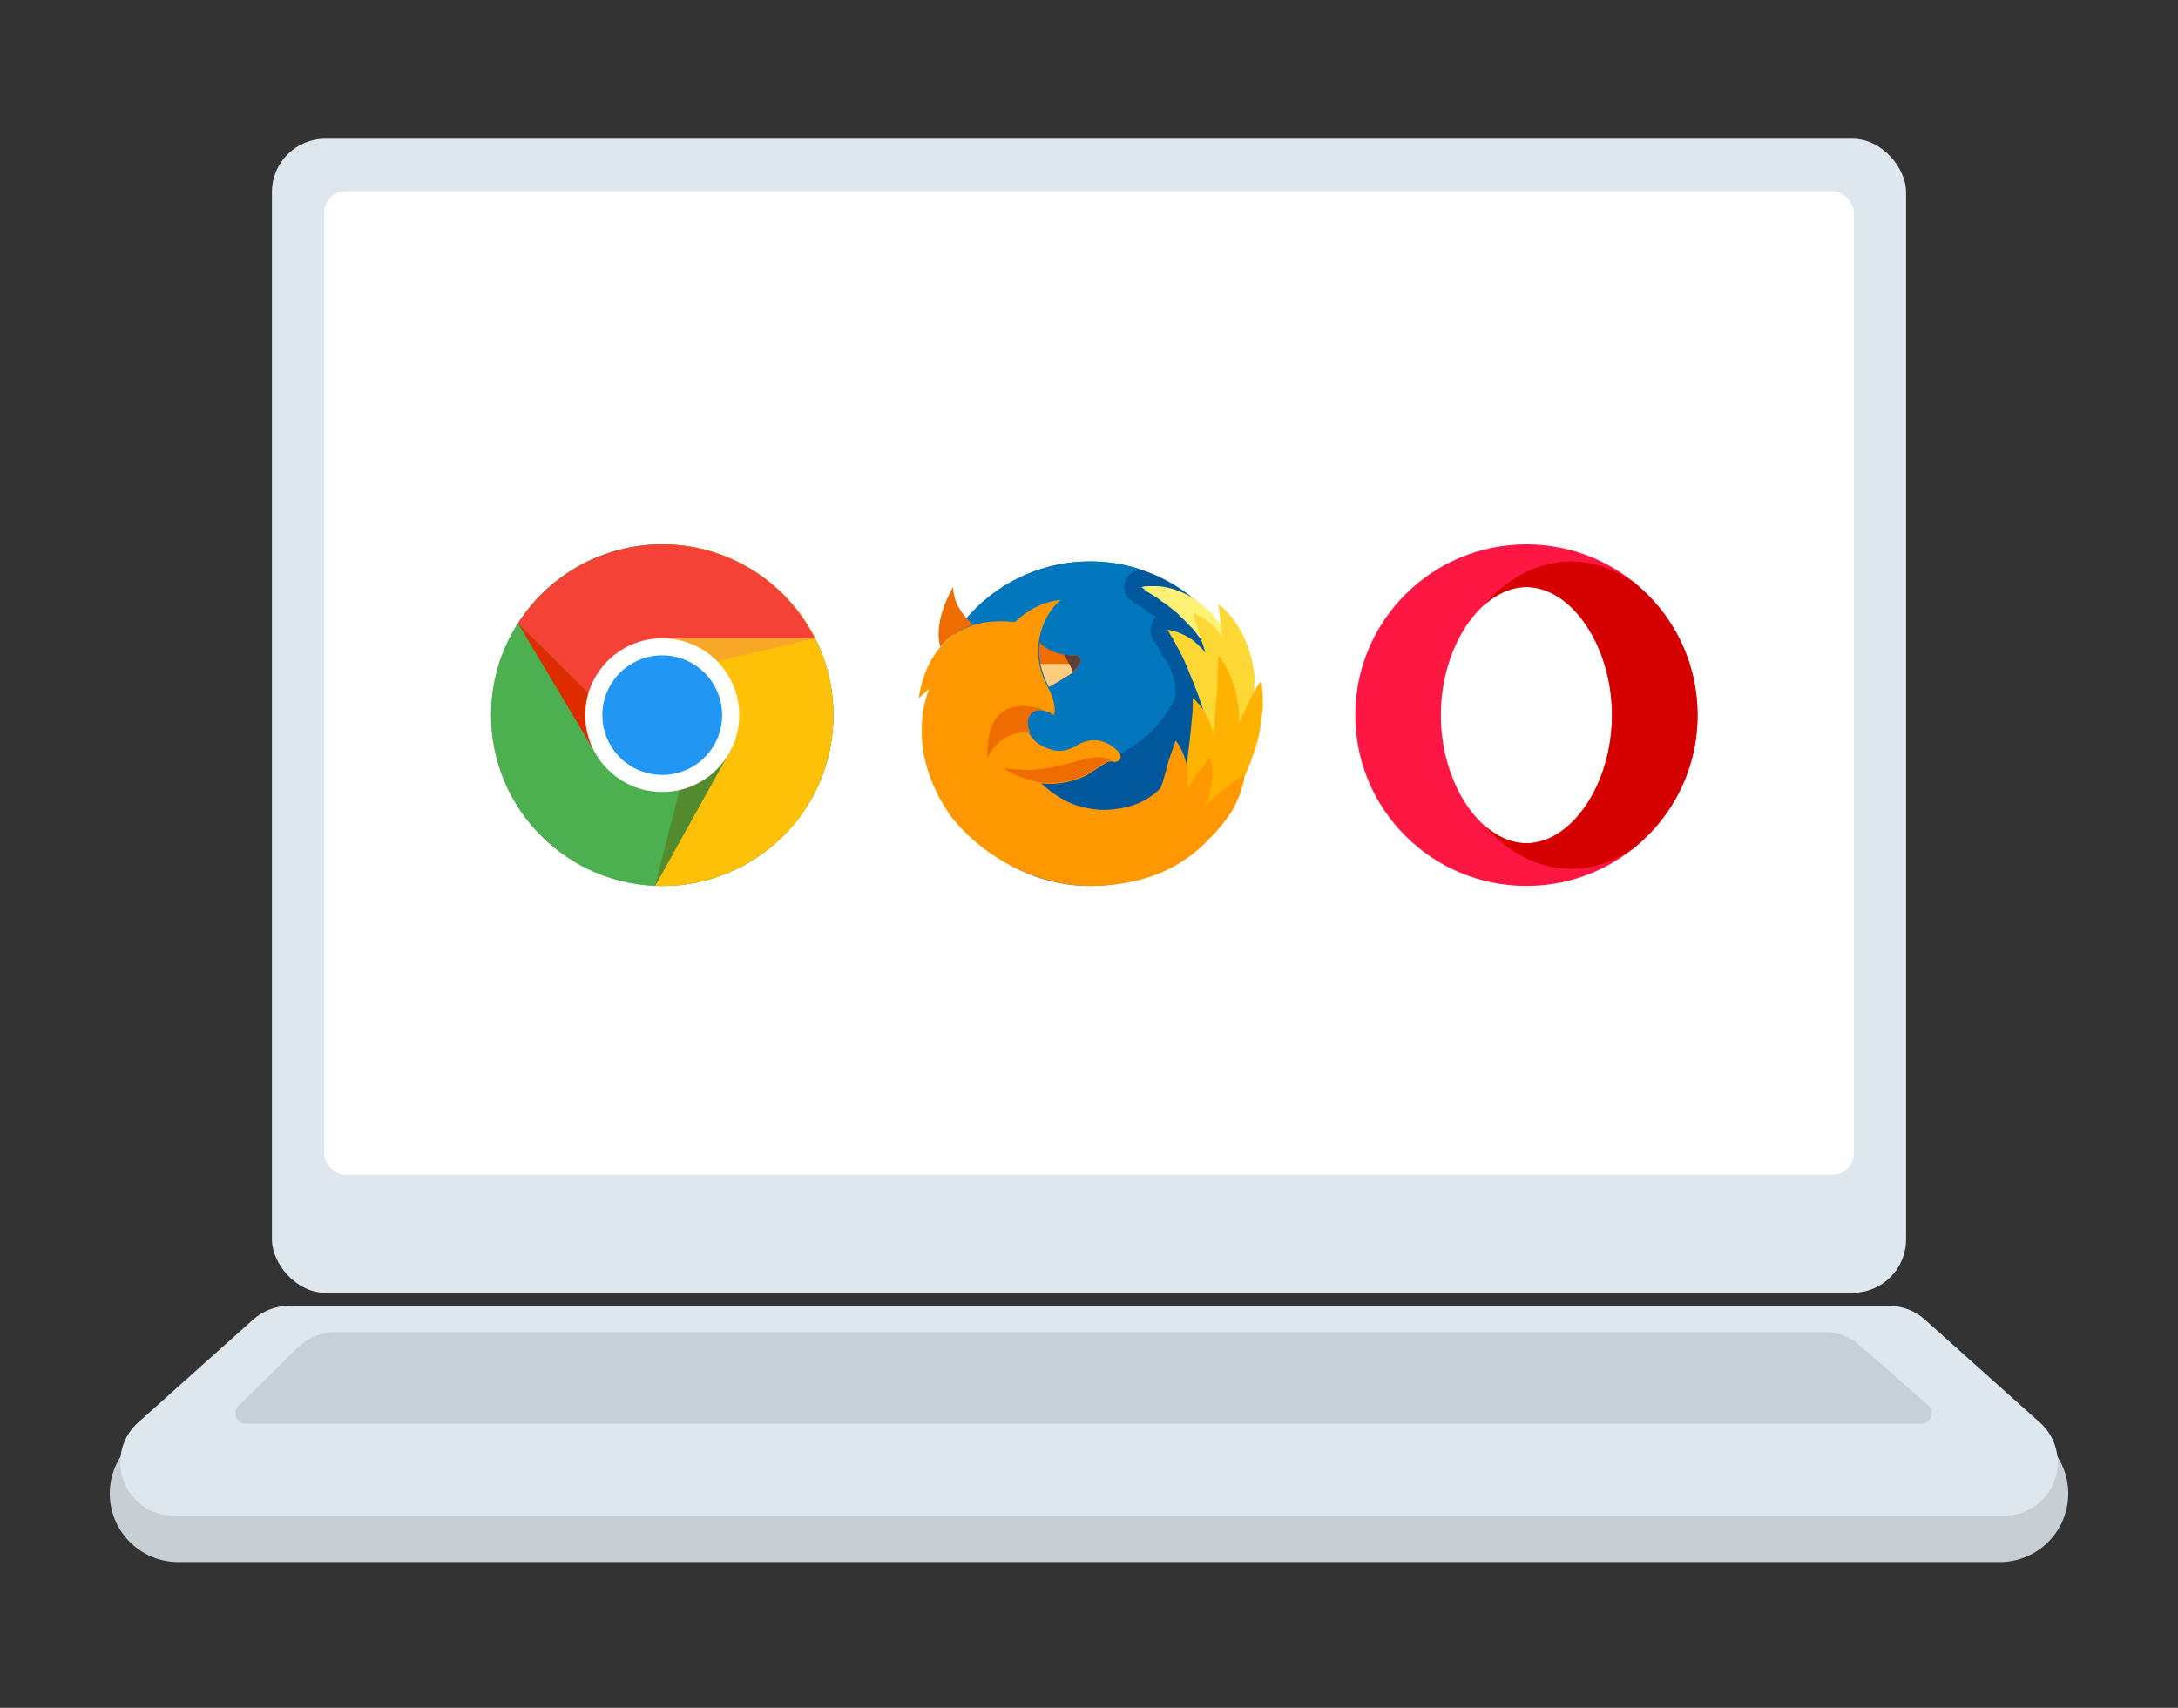
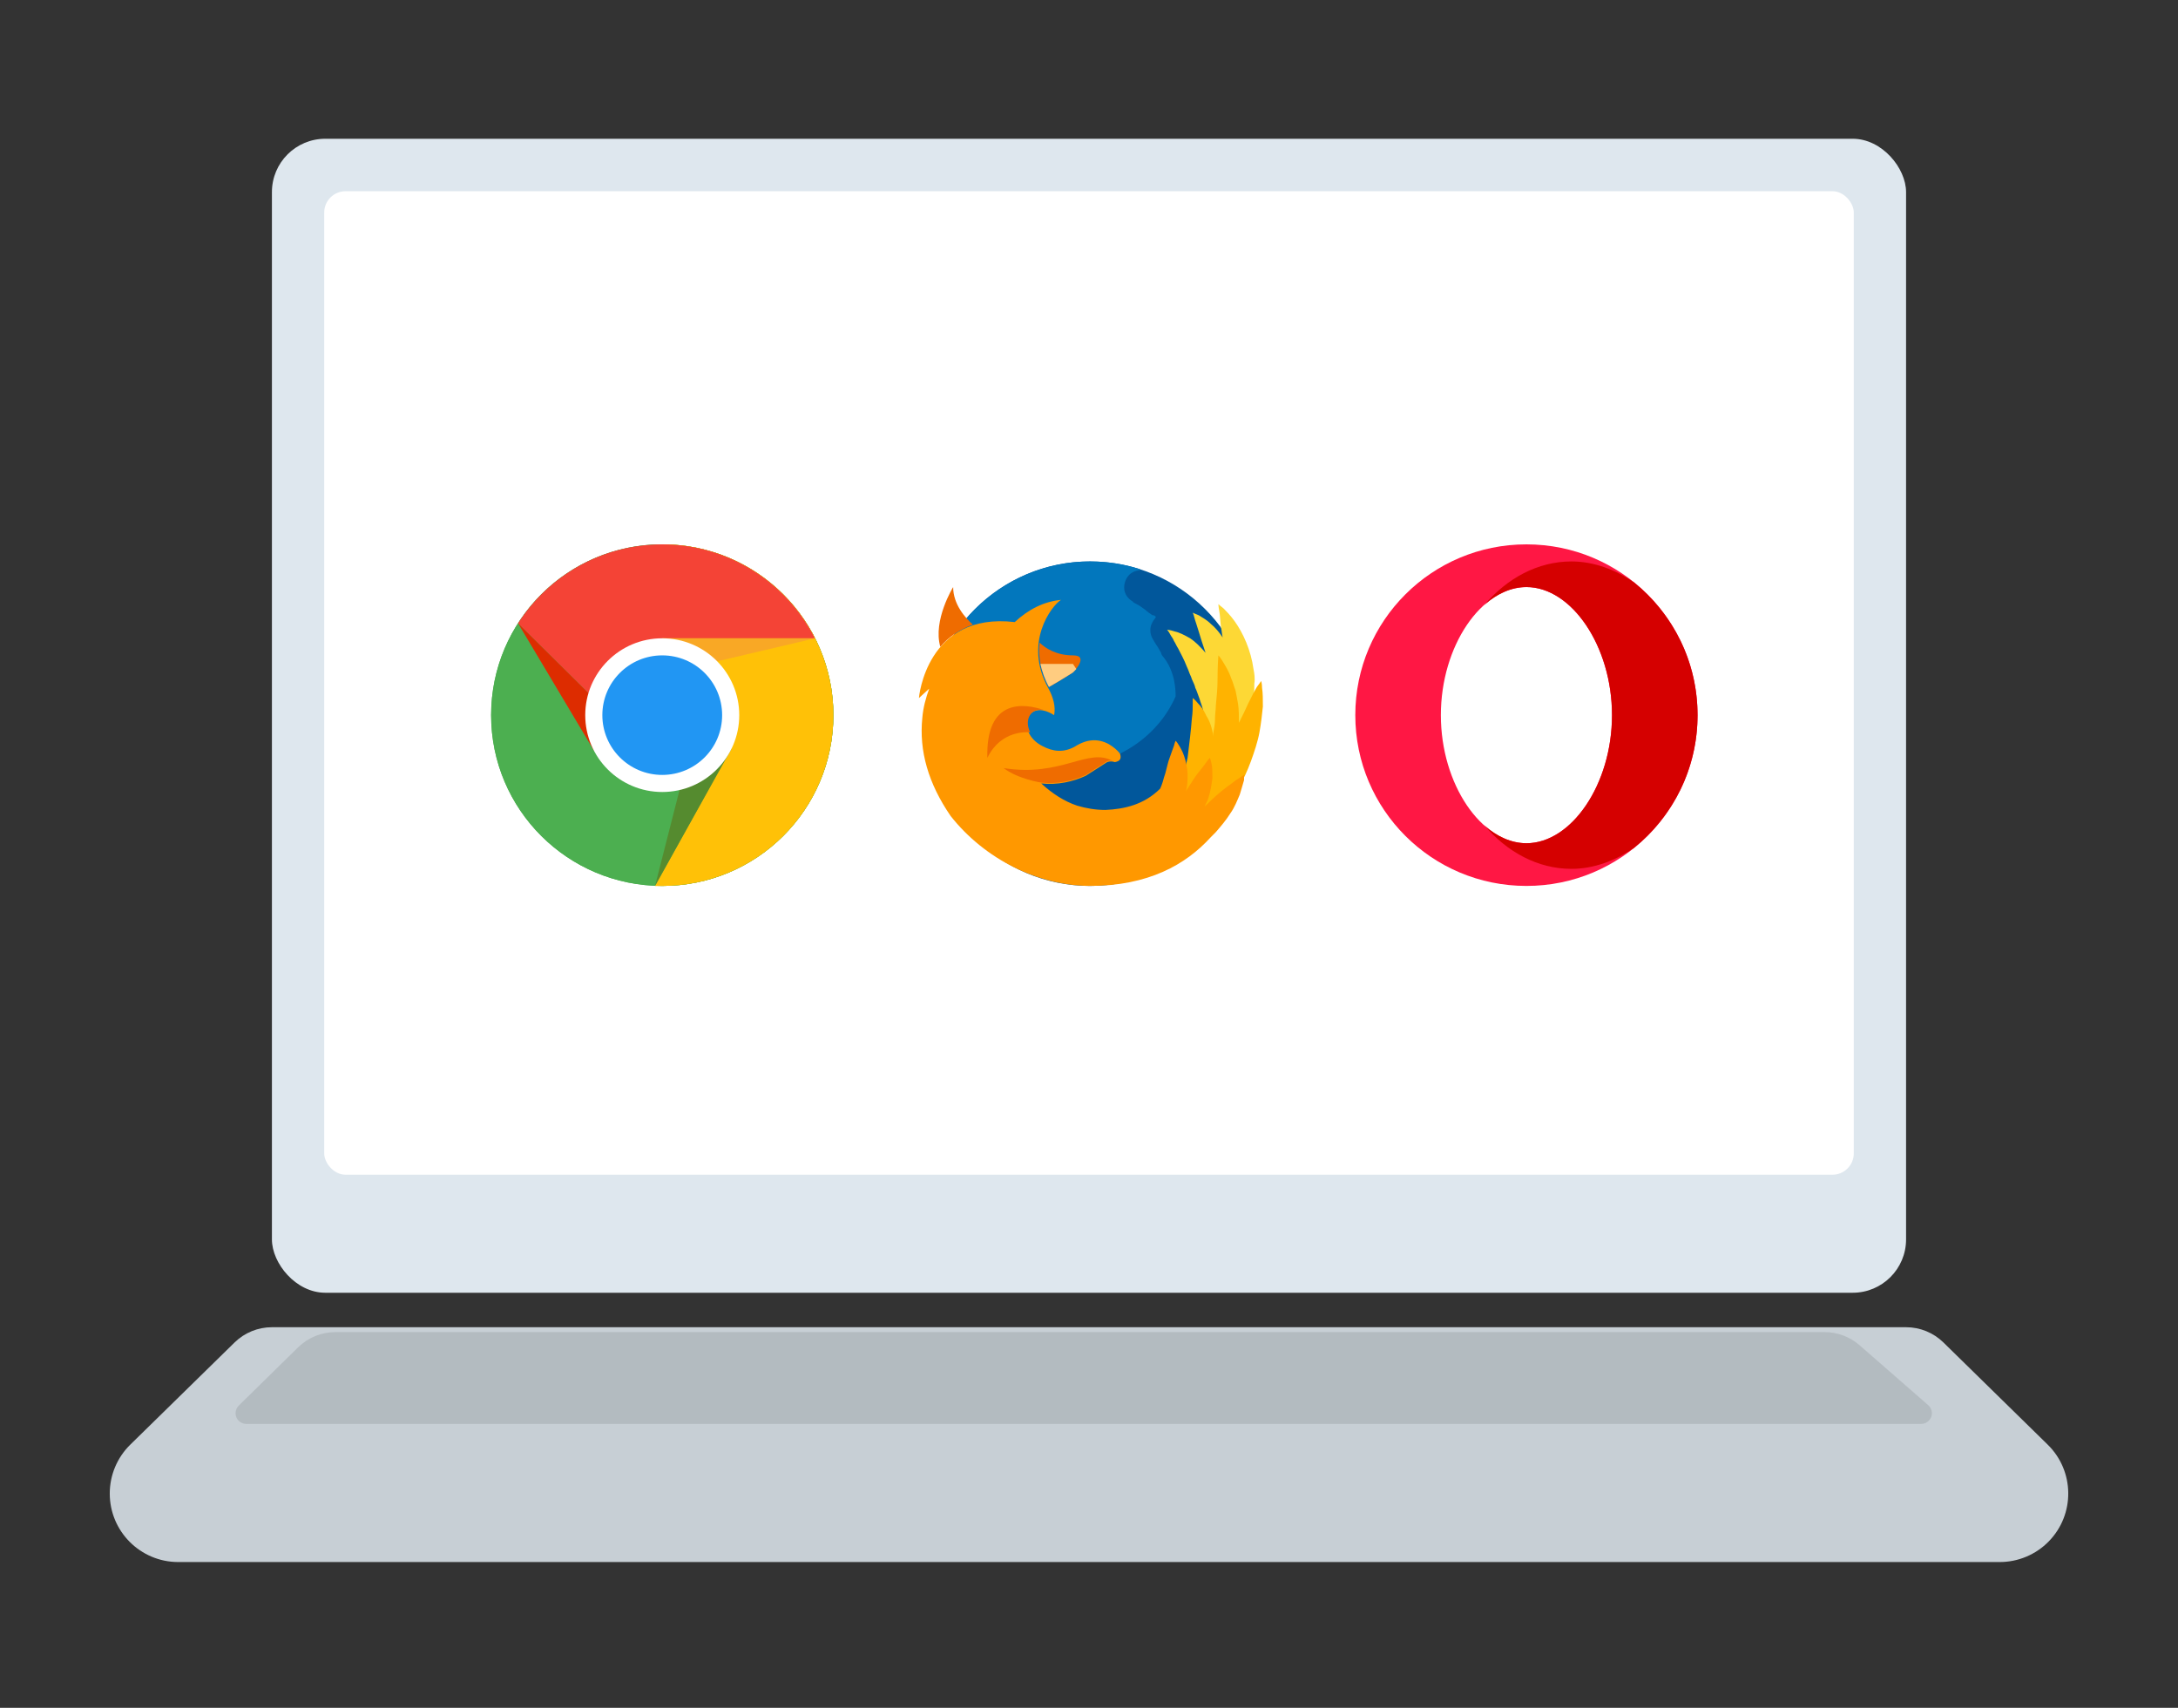
<svg xmlns="http://www.w3.org/2000/svg" width="204" height="160" viewBox="0 0 204 160">
  <rect x="0" y="0" width="204" height="160" fill="#333333" stroke="none" />
  <g fill="none" transform="translate(10 13)">
    <rect width="153.061" height="108.114" x="15.469" fill="#DEE7EE" rx="5" />
    <rect width="143.265" height="92.143" x="20.367" y="4.914" fill="#FFF" rx="2" />
    <path fill="#C7CFD5" d="M15.471,111.343 L168.529,111.343 C169.838,111.343 171.094,111.856 172.029,112.772 L181.795,122.343 C184.326,124.823 184.367,128.886 181.887,131.417 C180.68,132.649 179.028,133.343 177.303,133.343 L6.696,133.343 C3.152,133.343 0.28,130.47 0.28,126.926 C0.28,125.202 0.973,123.55 2.205,122.343 L11.971,112.772 C12.906,111.856 14.162,111.343 15.471,111.343 Z" />
-     <path fill="#DEE7EE" d="M17.054,109.343 L166.946,109.343 C168.177,109.343 169.364,109.797 170.281,110.617 L181.069,120.275 C183.127,122.116 183.301,125.277 181.46,127.335 C180.511,128.394 179.156,129 177.734,129 L6.266,129 C3.504,129 1.266,126.761 1.266,124 C1.266,122.578 1.871,121.223 2.931,120.275 L13.719,110.617 C14.636,109.797 15.823,109.343 17.054,109.343 Z" />
    <path fill="#000" fill-opacity=".1" d="M21.419,111.8 L160.889,111.8 C162.098,111.8 163.266,112.238 164.177,113.033 L170.607,118.647 C171.023,119.01 171.066,119.642 170.702,120.058 C170.513,120.275 170.238,120.4 169.949,120.4 L13.063,120.4 C12.511,120.4 12.063,119.952 12.063,119.4 C12.063,119.132 12.171,118.875 12.362,118.687 L17.916,113.233 C18.851,112.314 20.109,111.8 21.419,111.8 Z" />
    <g transform="translate(36 38)">
      <g transform="translate(80.943)">
        <path fill="#FF1744" d="M16.028,0 C7.17,0 0,7.158 0,16 C0,24.842 7.17,32 16.028,32 C24.886,32 32.057,24.842 32.057,16 C32.057,7.158 24.886,0 16.028,0 Z M16.028,28 C11.811,28 8.014,22.483 8.014,16 C8.014,9.517 11.811,4 16.028,4 C20.246,4 24.043,9.517 24.043,16 C24.043,22.483 20.246,28 16.028,28 Z" />
        <path fill="#D50000" d="M26.097,3.556 C24.374,2.378 22.352,1.6 20.246,1.6 C17.082,1.6 14.216,3.184 12.099,5.663 C13.282,4.616 14.63,4 16.028,4 C20.246,4 24.043,9.517 24.043,16 C24.043,22.483 20.246,28 16.028,28 C14.63,28 13.282,27.384 12.099,26.337 C14.216,28.816 17.082,30.4 20.246,30.4 C22.351,30.4 24.374,29.622 26.097,28.445 C29.73,25.513 32.057,21.032 32.057,16 C32.057,10.969 29.73,6.488 26.097,3.556 Z" />
      </g>
      <g transform="translate(40.07 1.6)">
        <path fill="#01579B" d="M31.255,15.2 C31.255,23.594 24.437,30.4 16.028,30.4 C7.62,30.4 0.801,23.594 0.801,15.2 C0.801,6.806 7.62,0 16.028,0 C24.437,0 31.255,6.806 31.255,15.2 Z" />
-         <path fill="#0277BD" d="M24.043,12.641 C24.043,12.159 24.043,10.319 22.84,8.881 C22.759,8.8 22.681,8.641 22.681,8.559 C22.599,8.481 22.599,8.4 22.521,8.241 L22.358,8 L22.199,7.759 C22.039,7.519 21.958,7.359 21.958,7.359 C21.638,6.881 21.557,6.241 21.879,5.681 C21.958,5.519 22.12,5.359 22.199,5.2 C22.12,5.119 22.039,5.041 21.958,5.041 C21.958,5.041 21.958,5.041 21.879,5.041 C21.638,4.881 21.397,4.719 21.238,4.559 L20.677,4.159 C20.277,3.919 20.035,3.841 20.035,3.759 C19.475,3.441 19.153,2.881 19.234,2.241 C19.315,1.6 19.716,1.041 20.355,0.881 C20.436,0.881 20.596,0.8 20.755,0.8 C20.755,0.8 20.755,0.8 20.677,0.719 C19.234,0.241 17.631,0 16.028,0 C10.099,0 4.89,3.441 2.404,8.4 C2.404,8.559 2.404,8.641 2.404,8.8 C2.404,14.559 7.454,19.2 13.624,19.2 C18.351,19.2 22.358,16.481 24.043,12.641 Z" />
-         <path fill="#FFF176" d="M20.837,2.4 C20.837,2.4 21.078,2.319 21.557,2.319 C21.798,2.319 22.039,2.319 22.358,2.319 C22.681,2.319 23,2.4 23.401,2.481 C23.802,2.559 24.202,2.719 24.603,2.881 C25.004,3.041 25.486,3.281 25.886,3.6 C26.287,3.841 26.688,4.241 27.089,4.559 C27.489,4.881 27.809,5.359 28.131,5.759 C28.369,6.241 28.691,6.641 28.932,7.119 C29.17,7.6 29.333,8.081 29.493,8.559 C29.652,9.041 29.734,9.519 29.812,9.919 C29.894,10.4 29.894,10.8 29.894,11.119 C29.894,11.281 29.894,11.519 29.894,11.681 C29.894,11.841 29.894,12 29.812,12.159 C29.812,12.481 29.734,12.719 29.734,12.959 C29.734,13.359 29.652,13.6 29.652,13.6 C29.652,13.6 29.493,13.359 29.333,12.959 C29.252,12.8 29.092,12.559 29.011,12.241 C28.932,12 28.77,11.681 28.61,11.359 C28.45,11.041 28.291,10.719 28.131,10.319 C27.968,10 27.73,9.6 27.568,9.2 C27.408,8.8 27.167,8.481 26.929,8.081 C26.688,7.681 26.447,7.359 26.206,7.041 C25.965,6.719 25.727,6.319 25.404,6.081 C25.085,5.759 24.844,5.441 24.525,5.2 C24.284,4.881 23.961,4.641 23.642,4.4 C23.323,4.159 23.081,3.919 22.759,3.759 C22.521,3.519 22.199,3.359 21.958,3.2 C21.72,3.041 21.479,2.881 21.319,2.8 C21.078,2.559 20.837,2.4 20.837,2.4 Z" />
+         <path fill="#0277BD" d="M24.043,12.641 C24.043,12.159 24.043,10.319 22.84,8.881 C22.759,8.8 22.681,8.641 22.681,8.559 L22.358,8 L22.199,7.759 C22.039,7.519 21.958,7.359 21.958,7.359 C21.638,6.881 21.557,6.241 21.879,5.681 C21.958,5.519 22.12,5.359 22.199,5.2 C22.12,5.119 22.039,5.041 21.958,5.041 C21.958,5.041 21.958,5.041 21.879,5.041 C21.638,4.881 21.397,4.719 21.238,4.559 L20.677,4.159 C20.277,3.919 20.035,3.841 20.035,3.759 C19.475,3.441 19.153,2.881 19.234,2.241 C19.315,1.6 19.716,1.041 20.355,0.881 C20.436,0.881 20.596,0.8 20.755,0.8 C20.755,0.8 20.755,0.8 20.677,0.719 C19.234,0.241 17.631,0 16.028,0 C10.099,0 4.89,3.441 2.404,8.4 C2.404,8.559 2.404,8.641 2.404,8.8 C2.404,14.559 7.454,19.2 13.624,19.2 C18.351,19.2 22.358,16.481 24.043,12.641 Z" />
        <path fill="#FDD835" d="M31.337,10.081 C31.096,8.319 30.373,6.719 29.571,5.6 C29.17,5.041 28.77,4.641 28.532,4.4 C28.209,4.159 28.05,4 28.05,4 C28.05,4 28.05,4.241 28.131,4.641 C28.209,5.041 28.209,5.519 28.291,6.159 C28.369,6.481 28.369,6.8 28.45,7.119 C28.131,6.641 27.73,6.159 27.33,5.841 C26.929,5.441 26.447,5.2 26.206,5.041 C25.805,4.881 25.645,4.8 25.645,4.8 C25.645,4.8 25.727,4.959 25.805,5.281 C25.886,5.6 26.046,6 26.206,6.559 C26.365,7.119 26.606,7.841 26.848,8.559 C26.365,8 25.886,7.519 25.404,7.2 C24.844,6.881 24.362,6.641 23.961,6.559 C23.482,6.4 23.241,6.4 23.241,6.4 C23.241,6.4 23.401,6.559 23.56,6.881 C23.642,7.041 23.802,7.2 23.883,7.441 C24.043,7.681 24.124,7.919 24.284,8.159 C24.525,8.641 24.844,9.2 25.085,9.841 C25.245,10.159 25.326,10.481 25.486,10.8 C25.564,11.119 25.805,11.441 25.886,11.841 C26.046,12.159 26.127,12.481 26.287,12.881 C26.365,13.2 26.528,13.519 26.606,13.919 C26.688,14.241 26.848,14.559 26.929,14.881 C27.007,15.2 27.089,15.519 27.248,15.759 C27.489,16.319 27.649,16.8 27.809,17.119 C27.968,17.441 28.05,17.6 28.05,17.6 C28.05,17.6 28.131,17.441 28.291,17.041 C28.369,16.881 28.45,16.641 28.45,16.4 C28.532,16.159 28.61,15.841 28.61,15.519 C28.61,15.281 28.691,15.041 28.691,14.8 C28.77,15.041 28.851,15.2 28.851,15.2 C28.851,15.2 28.932,15.041 29.092,14.719 C29.17,14.559 29.252,14.4 29.333,14.159 C29.333,14.159 29.333,14.081 29.333,14.081 C29.333,14.241 29.333,14.481 29.411,14.641 C29.411,14.959 29.493,15.2 29.493,15.441 C29.493,15.681 29.493,15.919 29.493,16.159 C29.493,16.559 29.571,16.8 29.571,16.8 C29.571,16.8 29.734,16.641 29.972,16.319 C30.053,16.159 30.213,16 30.373,15.759 C30.535,15.519 30.614,15.281 30.773,14.959 C30.936,14.641 31.014,14.319 31.096,13.919 C31.174,13.519 31.255,13.119 31.337,12.719 C31.415,12.319 31.415,11.841 31.415,11.441 C31.496,10.959 31.415,10.481 31.337,10.081 Z" />
        <path fill="#FFB300" d="M32.138,11.841 C32.138,11.441 32.057,11.2 32.057,11.2 C32.057,11.2 31.897,11.441 31.656,11.759 C31.415,12.159 31.174,12.641 30.855,13.281 C30.614,13.841 30.294,14.481 29.972,15.119 C29.972,14.481 29.972,13.919 29.894,13.359 C29.812,12.881 29.734,12.481 29.652,12.081 C29.493,11.681 29.411,11.281 29.252,10.959 C29.011,10.241 28.691,9.759 28.45,9.359 C28.209,8.959 28.05,8.8 28.05,8.8 C28.05,8.8 27.968,9.759 27.968,11.2 C27.968,11.919 27.89,12.641 27.809,13.519 C27.809,13.919 27.73,14.319 27.73,14.8 C27.73,15.2 27.649,15.681 27.568,16.081 C27.568,16.159 27.568,16.319 27.568,16.4 C27.489,15.681 27.248,14.959 26.929,14.481 C26.688,13.919 26.365,13.519 26.127,13.281 C25.805,12.881 25.645,12.8 25.645,12.8 C25.645,12.8 25.645,13.041 25.645,13.359 C25.645,13.681 25.645,14.159 25.564,14.719 C25.486,15.759 25.326,17.119 25.163,18.4 C25.085,18.719 25.004,19.041 25.004,19.359 C24.925,19.681 24.844,20 24.844,20.319 C24.763,20.641 24.684,20.959 24.603,21.2 C24.525,21.519 24.443,21.759 24.443,22 C24.362,22.241 24.362,22.559 24.284,22.719 C24.202,22.959 24.202,23.119 24.124,23.359 C24.043,23.759 24.043,24 24.043,24 C24.043,24 24.202,23.919 24.525,23.681 C24.844,23.441 25.245,23.2 25.645,22.719 C25.805,22.481 26.046,22.241 26.287,21.919 C26.447,21.6 26.688,21.359 26.848,21.041 C26.848,21.281 26.766,21.519 26.766,21.759 C26.688,22 26.688,22.319 26.606,22.481 C26.447,22.959 26.447,23.2 26.447,23.2 C26.528,23.119 26.766,23.2 27.007,23.281 C27.007,23.359 26.929,23.441 26.929,23.441 C26.848,23.681 26.766,23.919 26.688,24.159 C26.528,24.559 26.447,24.8 26.447,24.8 C26.447,24.8 26.688,24.719 27.007,24.481 C27.167,24.319 27.408,24.241 27.649,24 C27.89,23.841 28.131,23.6 28.369,23.281 C28.61,23.041 28.851,22.719 29.17,22.4 C29.411,22.081 29.652,21.681 29.894,21.281 C30.373,20.481 30.773,19.6 31.096,18.719 C31.415,17.841 31.737,16.881 31.897,16 C32.057,15.119 32.138,14.319 32.216,13.6 C32.216,12.881 32.216,12.319 32.138,11.841 Z" />
        <path fill="#FF9800" d="M29.972,20.319 C29.652,20.481 29.333,20.8 28.851,21.119 C28.209,21.6 27.489,22.241 26.766,22.959 C26.848,22.719 27.007,22.481 27.089,22.241 C27.33,21.519 27.408,20.881 27.489,20.319 C27.489,19.759 27.489,19.281 27.408,18.959 C27.33,18.559 27.248,18.4 27.248,18.4 C27.248,18.4 27.089,18.559 26.929,18.8 C26.766,19.041 26.447,19.441 26.127,19.841 C25.805,20.241 25.486,20.8 25.163,21.281 C25.085,21.359 25.085,21.441 25.004,21.519 C25.163,21.041 25.163,20.481 25.163,20 C25.163,19.359 25.004,18.719 24.844,18.241 C24.684,17.759 24.443,17.359 24.284,17.119 C24.202,16.959 24.043,16.8 24.043,16.8 C24.043,16.8 23.961,16.959 23.883,17.281 C23.802,17.519 23.642,17.919 23.482,18.4 C23.323,18.8 23.241,19.281 23.081,19.841 C23,20.081 22.922,20.319 22.84,20.641 C22.759,20.881 22.681,21.119 22.599,21.281 C21.078,22.8 19.234,23.2 17.472,23.281 C16.51,23.281 15.628,23.119 14.826,22.881 C13.624,22.481 12.503,21.759 11.461,20.8 C12.982,20.959 14.426,20.641 15.628,20.081 L17.631,18.8 C17.872,18.719 18.113,18.719 18.351,18.8 C18.833,18.719 18.993,18.481 18.833,18 C18.592,17.681 18.192,17.359 17.791,17.119 C16.748,16.559 15.709,16.641 14.585,17.359 C13.543,17.919 12.582,17.841 11.539,17.281 C9.057,16 10.018,12.719 12.663,14.4 C12.823,13.6 12.582,12.719 12.103,11.841 C9.777,7.6 12.422,4.159 13.305,3.6 C11.702,3.759 10.259,4.481 8.975,5.681 C0.72,4.719 0,12.719 0,12.8 L0.961,11.919 C0.642,12.8 0.401,13.681 0.319,14.641 C0,17.759 0.883,20.8 2.965,23.841 C6.17,27.919 11.22,30.4 16.028,30.4 C21.479,30.4 25.004,28.4 27.33,25.841 C27.489,25.681 27.649,25.519 27.809,25.359 C28.291,24.8 28.77,24.241 29.17,23.6 C29.571,23.041 29.812,22.4 30.053,21.841 C30.213,21.281 30.373,20.8 30.454,20.481 C30.454,20.241 30.454,20 30.454,20 C30.454,20 30.294,20.081 29.972,20.319 Z" />
        <path fill="#EF6C00" d="M6.411,18.4 C6.252,12.8 9.858,13.281 11.702,13.919 C10.418,13.681 9.858,14.881 10.418,16 C10.177,16 7.695,15.759 6.411,18.4 Z M11.461,20.719 C12.982,20.881 14.426,20.559 15.628,20 L17.631,18.719 C17.791,18.641 18.032,18.641 18.192,18.719 C15.869,17.359 13.383,20.241 7.933,19.359 C9.298,20.4 11.461,20.719 11.461,20.719 Z M11.301,7.6 C11.138,8.8 11.38,10.241 12.181,11.759 C13.305,11.119 14.426,10.4 14.426,10.4 C14.426,10.4 16.028,8.8 14.426,8.8 C12.904,8.8 11.862,8.159 11.301,7.6 Z M5.05,5.919 C4.326,5.281 3.206,4 3.206,2.4 C3.206,2.4 1.284,5.519 2.004,8 C2.724,7.119 3.766,6.4 5.05,5.919 Z" />
        <path fill="#FFCC80" d="M12.181,11.759 C13.305,11.119 14.426,10.4 14.426,10.4 C14.426,10.4 14.585,10.241 14.745,10.081 L14.426,9.6 L11.38,9.6 C11.539,10.319 11.78,11.041 12.181,11.759 Z" />
-         <path fill="#5D4037" d="M14.426,8.8 C14.184,8.8 13.943,8.8 13.706,8.719 L13.624,8.8 C13.624,8.8 14.266,9.841 14.426,10.4 C14.426,10.4 16.028,8.8 14.426,8.8 Z" />
      </g>
      <path fill="#4CAF50" d="M32.057,16 C32.057,24.835 24.879,32 16.028,32 C7.178,32 0,24.835 0,16 C0,7.165 7.178,0 16.028,0 C24.879,0 32.057,7.165 32.057,16 Z" />
      <path fill="#FFC107" d="M16.028,0 L16.028,16 L22.44,19.2 L15.353,32 C15.607,32 15.774,32 16.028,32 C24.886,32 32.057,24.842 32.057,16 C32.057,7.158 24.886,0 16.028,0 Z" />
      <path fill="#4CAF50" d="M32.057,16 C32.057,24.835 24.879,32 16.028,32 C7.178,32 0,24.835 0,16 C0,7.165 7.178,0 16.028,0 C24.879,0 32.057,7.165 32.057,16 Z" />
      <path fill="#FFC107" d="M16.028,0 L16.028,16 L22.44,19.2 L15.353,32 C15.607,32 15.774,32 16.028,32 C24.886,32 32.057,24.842 32.057,16 C32.057,7.158 24.886,0 16.028,0 Z" />
      <path fill="#F44336" d="M30.326,8.8 L16.028,8.8 L16.028,19.2 L13.624,18.4 L2.532,7.408 L2.516,7.408 C5.353,2.952 10.346,0 16.028,0 C22.279,0 27.689,3.584 30.326,8.8 Z" />
      <polygon fill="#DD2C00" points="2.531 7.411 9.618 19.301 13.624 18.4" />
      <polygon fill="#558B2F" points="15.353 32 22.513 19.153 19.234 16.8" />
      <polygon fill="#F9A825" points="30.346 8.8 16.028 8.8 14.763 12.464" />
      <path fill="#FFF" d="M23.241,16 C23.241,19.975 20.011,23.2 16.028,23.2 C12.046,23.2 8.816,19.975 8.816,16 C8.816,12.025 12.046,8.8 16.028,8.8 C20.011,8.8 23.241,12.025 23.241,16 Z" />
      <path fill="#2196F3" d="M21.638,16 C21.638,19.094 19.127,21.6 16.028,21.6 C12.929,21.6 10.418,19.094 10.418,16 C10.418,12.906 12.929,10.4 16.028,10.4 C19.127,10.4 21.638,12.906 21.638,16 Z" />
    </g>
  </g>
</svg>